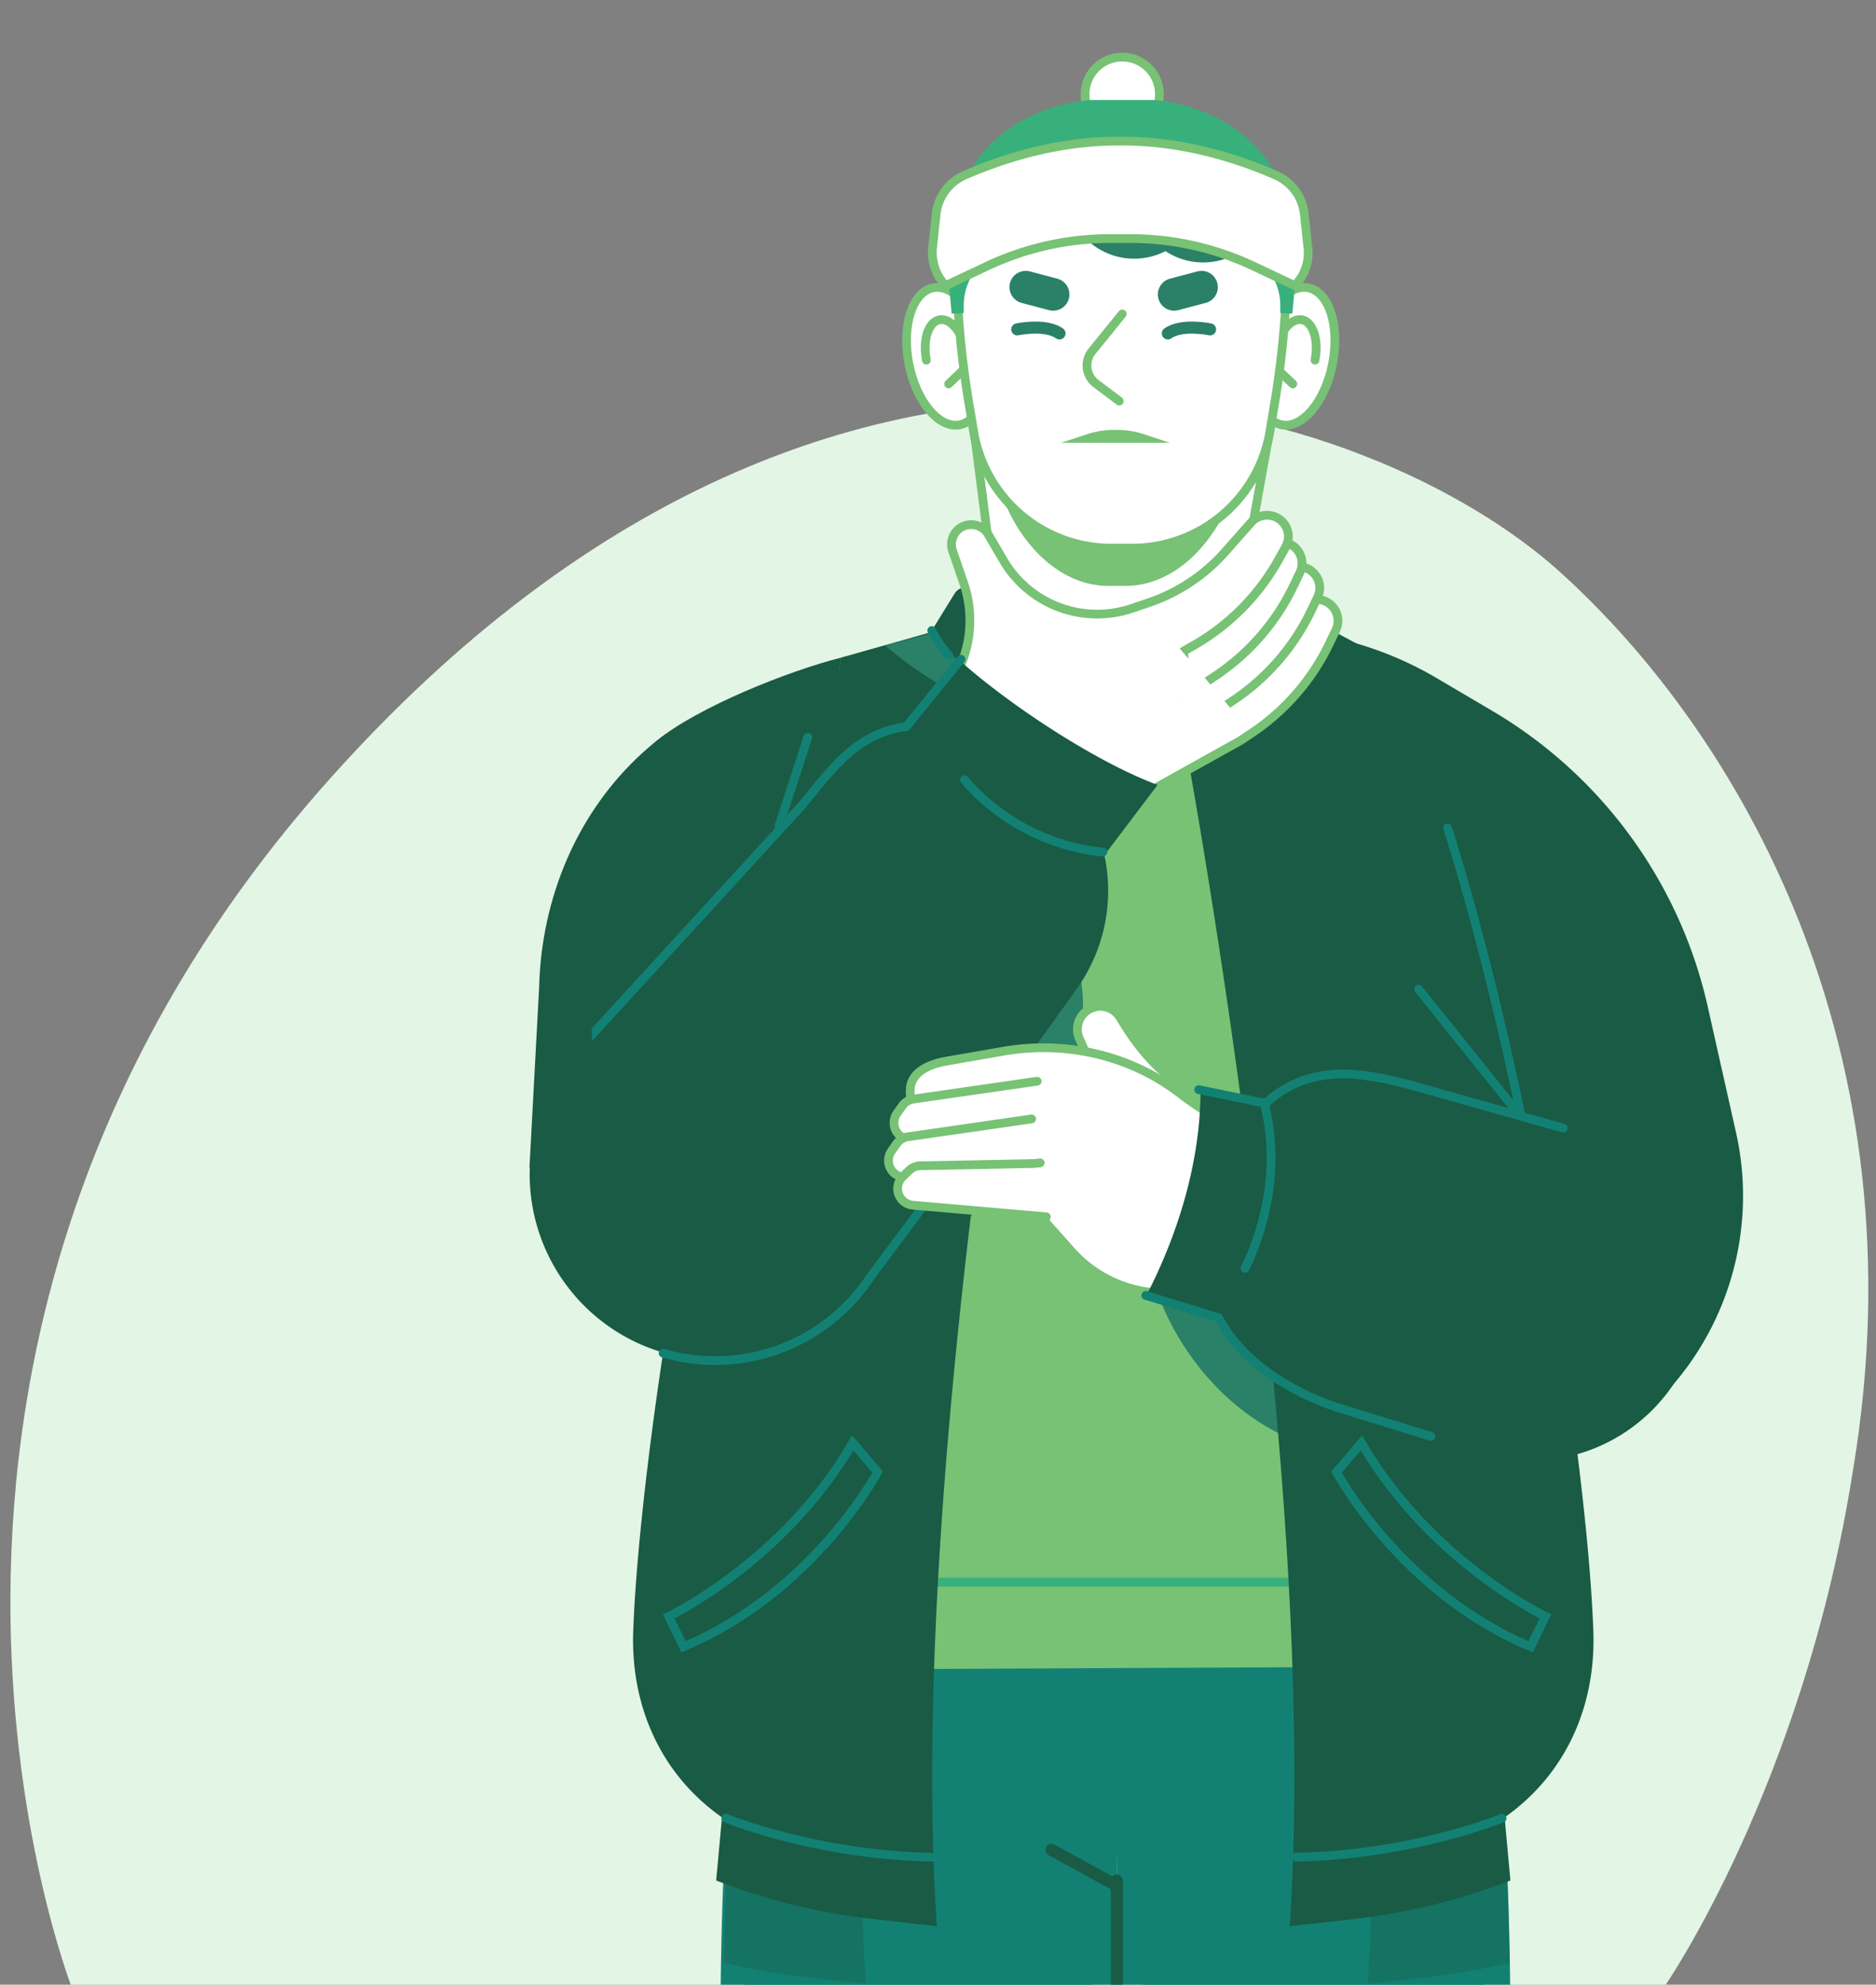
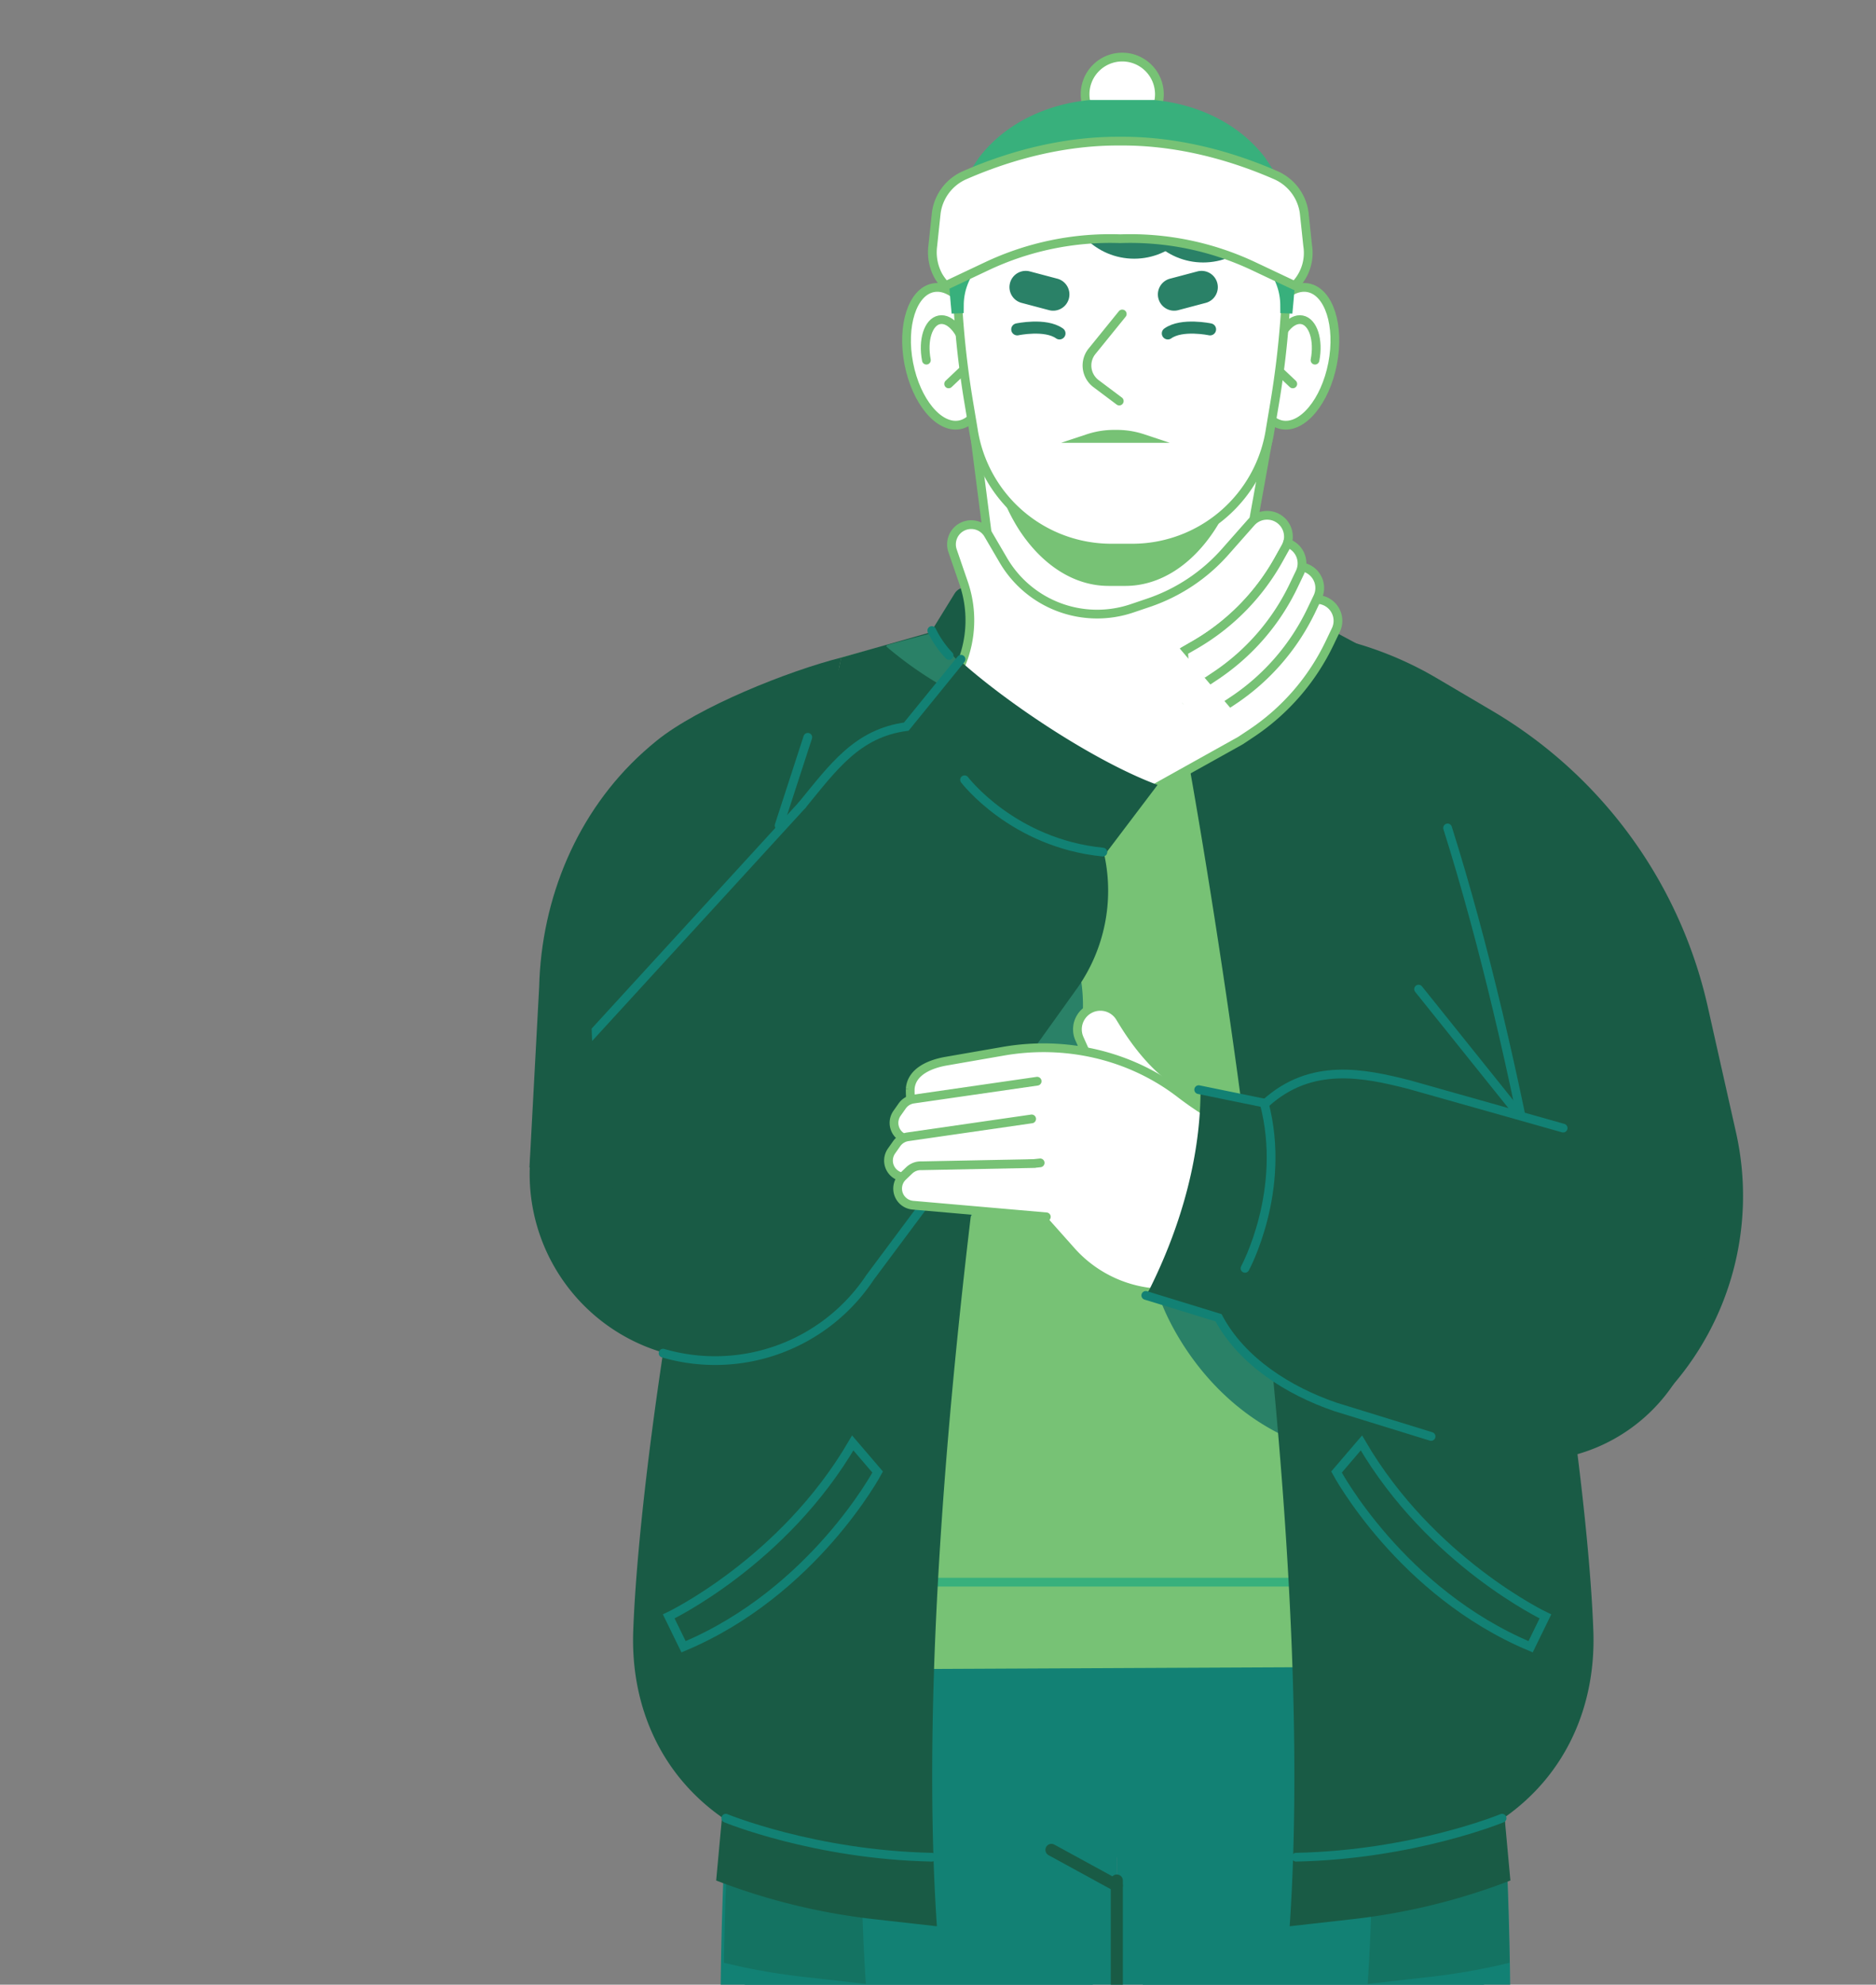
<svg xmlns="http://www.w3.org/2000/svg" width="679" height="718" viewBox="0 0 679 718">
  <rect x="0" y="0" width="679" height="718" fill="#808080" stroke="none" />
  <defs>
    <clipPath id="clip-path">
-       <rect id="Rettangolo_29" data-name="Rettangolo 29" width="682" height="717.81" fill="none" />
-     </clipPath>
+       </clipPath>
    <clipPath id="clip-path-2">
      <rect id="Rettangolo_6" data-name="Rettangolo 6" width="439.289" height="1360.16" fill="none" />
    </clipPath>
    <clipPath id="clip-path-3">
      <rect id="Rettangolo_5" data-name="Rettangolo 5" width="439.289" height="1360.163" fill="none" />
    </clipPath>
    <clipPath id="clip-path-4">
      <rect id="Rettangolo_3" data-name="Rettangolo 3" width="62.963" height="250.898" fill="none" />
    </clipPath>
    <clipPath id="clip-path-5">
      <rect id="Rettangolo_4" data-name="Rettangolo 4" width="62.962" height="250.898" fill="none" />
    </clipPath>
    <clipPath id="clip-_01-coach-healtharea-sorethroath_new">
      <rect width="679" height="718" />
    </clipPath>
  </defs>
  <g id="_01-coach-healtharea-sorethroath_new" data-name="01-coach-healtharea-sorethroath_new" clip-path="url(#clip-_01-coach-healtharea-sorethroath_new)">
    <g id="Raggruppa_63" data-name="Raggruppa 63" transform="translate(-1 1)">
      <g id="Raggruppa_62" data-name="Raggruppa 62" clip-path="url(#clip-path)">
        <path id="Tracciato_887" data-name="Tracciato 887" d="M26.91,717.81s-90.3-231.8,93.8-437.43,379.47-133.23,444.42-74.89,131.95,172.6,106.6,325.05c-18.01,114.87-68.37,187.27-68.37,187.27Z" fill="#e3f5e4" />
      </g>
    </g>
    <g id="Raggruppa_27" data-name="Raggruppa 27" transform="translate(191.591 19)">
      <g id="Raggruppa_26" data-name="Raggruppa 26" clip-path="url(#clip-path-2)">
        <g id="Raggruppa_25" data-name="Raggruppa 25" transform="translate(0 -0.003)">
          <g id="Raggruppa_24" data-name="Raggruppa 24" clip-path="url(#clip-path-3)">
            <path id="Tracciato_49" data-name="Tracciato 49" d="M58.114,1278.127l34.177-13.273a40.234,40.234,0,0,0,3.889-1.766c16.354-8.453,25.771-26.182,24.725-44.562l-3.268-57.428,94.048.629.556,146H63.659a15.318,15.318,0,0,1-5.545-29.6" transform="translate(2.114 50.789)" fill="#195b45" />
            <path id="Tracciato_50" data-name="Tracciato 50" d="M358.282,1278.127,324.1,1264.854a40.235,40.235,0,0,1-3.889-1.766c-16.354-8.453-25.771-26.182-24.725-44.562l3.268-57.428-94.048.629-.556,146H352.737a15.318,15.318,0,0,0,5.545-29.6" transform="translate(8.93 50.789)" fill="#195b45" />
            <path id="Tracciato_51" data-name="Tracciato 51" d="M283.719,430.556l-141.206-1.724a49.733,49.733,0,0,0-48.929,40.827,1347.739,1347.739,0,0,0-18.84,245.886l9.914,542.763H209.366V618.625Z" transform="translate(3.263 18.76)" fill="#128174" />
            <path id="Tracciato_52" data-name="Tracciato 52" d="M275.4,430.556,134.2,428.832a49.733,49.733,0,0,0-48.929,40.827,1347.74,1347.74,0,0,0-18.84,245.886l9.914,542.763H201.051V618.625Z" transform="translate(2.899 18.76)" fill="#128174" />
            <path id="Tracciato_53" data-name="Tracciato 53" d="M203.753,618.625,268.8,428.832a49.733,49.733,0,0,1,48.929,40.828,1347.735,1347.735,0,0,1,18.838,245.886l-9.913,542.764H202.915Z" transform="translate(8.875 18.76)" fill="#128174" />
            <path id="Tracciato_54" data-name="Tracciato 54" d="M212.84,618.625l65.051-189.793a49.734,49.734,0,0,1,48.929,40.828,1347.743,1347.743,0,0,1,18.837,245.886l-9.912,542.764H212Z" transform="translate(9.273 18.76)" fill="#128174" />
            <g id="Raggruppa_20" data-name="Raggruppa 20" transform="translate(291.846 447.821)" opacity="0.37">
              <g id="Raggruppa_19" data-name="Raggruppa 19">
                <g id="Raggruppa_18" data-name="Raggruppa 18" clip-path="url(#clip-path-4)">
                  <path id="Tracciato_55" data-name="Tracciato 55" d="M279.616,429.051c9.554,81.754,16.667,175.808,11.572,250.9l22.748-2.561a230.22,230.22,0,0,0,28.642-5.085A1347.645,1347.645,0,0,0,323.862,469.65a49.732,49.732,0,0,0-44.246-40.6" transform="translate(-279.616 -429.051)" fill="#195b45" />
                </g>
              </g>
            </g>
            <g id="Raggruppa_23" data-name="Raggruppa 23" transform="translate(70.415 447.821)" opacity="0.37">
              <g id="Raggruppa_22" data-name="Raggruppa 22">
                <g id="Raggruppa_21" data-name="Raggruppa 21" clip-path="url(#clip-path-5)">
                  <path id="Tracciato_56" data-name="Tracciato 56" d="M130.427,429.051c-9.554,81.754-16.668,175.808-11.572,250.9l-22.748-2.561A230.22,230.22,0,0,1,67.464,672.3,1347.647,1347.647,0,0,1,86.18,469.65a49.732,49.732,0,0,1,44.246-40.6" transform="translate(-67.464 -429.051)" fill="#195b45" />
                </g>
              </g>
            </g>
            <path id="Tracciato_57" data-name="Tracciato 57" d="M73.268,531.916l-1.678,30,275.148-1.287-4.4-30.632" transform="translate(3.131 23.185)" fill="#77c275" />
            <path id="Tracciato_58" data-name="Tracciato 58" d="M182.068,580.007,211.59,643.06,241.112,569.8l-29.886-8.018Z" transform="translate(7.964 24.575)" fill="#128174" />
            <path id="Tracciato_59" data-name="Tracciato 59" d="M203.718,1249.353V633.593" transform="translate(8.911 27.716)" fill="#2a8167" />
            <path id="Tracciato_60" data-name="Tracciato 60" d="M203.718,1249.353V633.593" transform="translate(8.911 27.716)" fill="none" stroke="#195b45" stroke-linecap="round" stroke-miterlimit="10" stroke-width="4.364" />
            <path id="Tracciato_61" data-name="Tracciato 61" d="M63.049,433.051,81.46,548.976l250.586-.261,15.065-160.469c8.066-8.02-27.177-146.9-30.741-154.375-7.025-14.734-2.119-20.143-18.022-23.825l-35.534-9.435c-12.92,7.526-39.4,4.78-55.433,4.78-17.239,0-38.8,1.375-52.348-7.235l-44.878,12.063" transform="translate(2.758 8.67)" fill="#77c275" />
            <line id="Linea_1" data-name="Linea 1" x1="187.851" transform="translate(129.296 553.381)" fill="#38b07c" />
            <line id="Linea_2" data-name="Linea 2" x1="187.851" transform="translate(129.296 553.381)" fill="none" stroke="#38b07c" stroke-linecap="round" stroke-miterlimit="10" stroke-width="3.163" />
            <path id="Tracciato_62" data-name="Tracciato 62" d="M361.823,479.713c0-.1,0-.194,0-.292L360.174,428.7l-141.117,4.457s15.937,45.954,65.32,55.36c0,0,19.1,1.119,35.618,13.381,1.648,1.223,3.48,2.418,5.43,3.588a89.38,89.38,0,0,0,24.855,9.865l-1.937-13.491a25.107,25.107,0,0,0,13.481-22.151" transform="translate(9.582 18.754)" fill="#2a8167" />
            <path id="Tracciato_63" data-name="Tracciato 63" d="M196.32,319.949l-.936-4.354.017-30.065.833-.81-24.658-11.242s-45.509,44.716-79.9,78.369C79.377,363.875,68.5,374.49,61.639,381.141l.317,121.278a67.075,67.075,0,0,0,49.558-29.735l25.625-35.758,49.639-69.268a61.177,61.177,0,0,0,9.542-47.709" transform="translate(2.696 11.965)" fill="#2a8167" />
            <path id="Tracciato_64" data-name="Tracciato 64" d="M185.721,230.426S134.365,498.7,145.934,669.193l-22.748-2.561a230.366,230.366,0,0,1-57.138-13.992l2.1-22.836c-22.227-15.627-33.114-40.373-32.118-67.525,2.594-70.725,31.189-254.107,74.356-347.852.188-.406.77-3.805.958-4.209l42.636-12.062" transform="translate(1.573 8.67)" fill="#195b45" />
            <path id="Tracciato_65" data-name="Tracciato 65" d="M124.36,206.747A134.363,134.363,0,0,0,293.982,209.8L262.04,196.874c-12.919,7.526-41.285,8.571-57.315,8.571-17.238,0-38.8,1.375-52.347-7.235l-28.309,7.514-.328.5Z" transform="translate(5.412 8.614)" fill="#2a8167" />
            <path id="Tracciato_66" data-name="Tracciato 66" d="M112.91,209.711C93.6,214.6,61.179,227.553,46.062,239.8q-2.477,2.007-4.834,4.136c-23.923,21.6-36.9,52.813-37.683,85.036l-3.5,65.162,75.461,68.277-15.2-5.979" transform="translate(0.002 9.176)" fill="#195b45" />
            <path id="Tracciato_67" data-name="Tracciato 67" d="M352.837,449.518l41.153,32.138L399.3,475.9a104.818,104.818,0,0,0,25.268-94.139c-3.37-14.977-6.985-31.063-10.2-45.385a166.716,166.716,0,0,0-78.006-107.067L316.305,217.49A127.441,127.441,0,0,0,277.978,202.6Z" transform="translate(12.159 8.865)" fill="#195b45" />
            <path id="Tracciato_68" data-name="Tracciato 68" d="M294.259,211.275h0c.9.439,1.97.888,3.2,1.362,45.5,17.57,80.159,55.377,92.4,102.587l4.252,14.025c6.609,21.8,12.076,42.647,15.648,64.227a198.155,198.155,0,0,1,.722,57.494l-.017.127-94.816,8.671L292.673,247.013c.388-9.85,4.055-15.879-1.517-24.013Z" transform="translate(12.735 9.244)" fill="#195b45" />
            <path id="Tracciato_69" data-name="Tracciato 69" d="M225.547,230.426S276.9,498.7,265.334,669.193l22.748-2.561a230.367,230.367,0,0,0,57.138-13.992l-2.1-22.836c22.227-15.627,33.114-40.373,32.118-67.525-2.594-70.725-31.189-254.107-74.356-347.852q-.282-.609-.563-1.215l-43.031-15.057" transform="translate(9.865 8.67)" fill="#195b45" />
            <path id="Tracciato_70" data-name="Tracciato 70" d="M279.843,222.884l30.1-6.057-30.683-16.48-19.355,9.015Z" transform="translate(11.368 8.766)" fill="#195b45" />
            <path id="Tracciato_71" data-name="Tracciato 71" d="M351.325,404.984c-8.607-46.194-19.737-94.489-32.9-136.216" transform="translate(13.928 11.759)" fill="#195b45" />
            <path id="Tracciato_72" data-name="Tracciato 72" d="M351.325,404.984c-8.607-46.194-19.737-94.489-32.9-136.216" transform="translate(13.928 11.759)" fill="none" stroke="#128174" stroke-linecap="round" stroke-miterlimit="10" stroke-width="3.163" />
            <path id="Tracciato_73" data-name="Tracciato 73" d="M145.547,203.451l.454.384a98.479,98.479,0,0,0,124.443,2.145h0l-3.4-3.117-3.873-3.253a27.453,27.453,0,0,1-8.8-28.337L261,134.522l-82.068,1.606-24.557-6.719,5.1,39.748c1.661,12.17-4.35,25.015-13.337,33.389Z" transform="translate(6.366 5.663)" fill="#fff" />
            <path id="Tracciato_74" data-name="Tracciato 74" d="M145.547,203.451l.454.384a98.479,98.479,0,0,0,124.443,2.145h0l-3.4-3.117-3.873-3.253a27.453,27.453,0,0,1-8.8-28.337L261,134.522l-82.068,1.606-24.557-6.719,5.1,39.748c1.661,12.17-4.35,25.015-13.337,33.389Z" transform="translate(6.366 5.663)" fill="none" stroke="#77c275" stroke-linecap="round" stroke-miterlimit="10" stroke-width="3.163" />
            <path id="Tracciato_75" data-name="Tracciato 75" d="M139.558,201l8.248-13.362a4.8,4.8,0,0,1,7.895-.413c8.962,11.625,28.6,38.711,25.489,49.05,0,0-21.641-9.407-41.632-35.274" transform="translate(6.104 8.11)" fill="#195b45" />
-             <path id="Tracciato_76" data-name="Tracciato 76" d="M280.209,201l-8.248-13.362a4.8,4.8,0,0,0-7.895-.413c-8.962,11.625-28.6,38.711-25.489,49.05,0,0,21.641-9.407,41.632-35.274" transform="translate(10.421 8.11)" fill="#195b45" />
            <path id="Tracciato_77" data-name="Tracciato 77" d="M164.608,395.564" transform="translate(7.2 17.305)" fill="#fff" />
            <path id="Tracciato_78" data-name="Tracciato 78" d="M164.608,395.564Z" transform="translate(7.2 17.305)" fill="none" stroke="#303335" stroke-linecap="round" stroke-miterlimit="10" stroke-width="3.163" />
            <line id="Linea_3" data-name="Linea 3" y2="81.443" transform="translate(211.791 1277.069)" fill="none" stroke="#128174" stroke-linecap="round" stroke-miterlimit="10" stroke-width="3.163" />
            <line id="Linea_4" data-name="Linea 4" x2="35.649" y2="44.439" transform="translate(321.846 338.833)" fill="#38b07c" />
            <line id="Linea_5" data-name="Linea 5" x2="35.649" y2="44.439" transform="translate(321.846 338.833)" fill="none" stroke="#128174" stroke-linecap="round" stroke-miterlimit="10" stroke-width="3.163" />
            <path id="Tracciato_79" data-name="Tracciato 79" d="M202.619,187.074h6.017c12.742,0,24.241-7.782,32.4-20.275,5.688-8.71,9.356-19.777,11.081-31.542l-69.641,6.193-21.3-6.719,2.077,17.566a66.9,66.9,0,0,0,6.965,14.5c8.16,12.493,19.66,20.275,32.4,20.275" transform="translate(7.05 5.896)" fill="#77c275" />
            <path id="Tracciato_80" data-name="Tracciato 80" d="M158.861,103.7c2.651,13.689-1.3,25.966-8.82,27.422s-15.769-8.458-18.419-22.147,1.3-25.965,8.819-27.422,15.769,8.458,18.42,22.147" transform="translate(5.721 3.564)" fill="#fff" />
            <path id="Tracciato_81" data-name="Tracciato 81" d="M158.861,103.7c2.651,13.689-1.3,25.966-8.82,27.422s-15.769-8.458-18.419-22.147,1.3-25.965,8.819-27.422S156.21,90.006,158.861,103.7Z" transform="translate(5.721 3.564)" fill="none" stroke="#77c275" stroke-linecap="round" stroke-miterlimit="10" stroke-width="3.163" />
            <path id="Tracciato_82" data-name="Tracciato 82" d="M137.705,107.249c-1.412-7.289.691-13.827,4.7-14.6s8.4,4.5,9.809,11.793" transform="translate(6.004 4.052)" fill="#fff" />
            <path id="Tracciato_83" data-name="Tracciato 83" d="M137.705,107.249c-1.412-7.289.691-13.827,4.7-14.6s8.4,4.5,9.809,11.793" transform="translate(6.004 4.052)" fill="none" stroke="#77c275" stroke-linecap="round" stroke-miterlimit="10" stroke-width="3.163" />
            <line id="Linea_6" data-name="Linea 6" y1="4.56" x2="4.813" transform="translate(151.758 115.328)" fill="none" stroke="#77c275" stroke-linecap="round" stroke-miterlimit="10" stroke-width="3.163" />
            <path id="Tracciato_84" data-name="Tracciato 84" d="M252.487,103.7c-2.651,13.689,1.3,25.966,8.82,27.422s15.769-8.458,18.419-22.147-1.3-25.965-8.819-27.422-15.769,8.458-18.42,22.147" transform="translate(11.008 3.564)" fill="#fff" />
            <path id="Tracciato_85" data-name="Tracciato 85" d="M252.487,103.7c-2.651,13.689,1.3,25.966,8.82,27.422s15.769-8.458,18.419-22.147-1.3-25.965-8.819-27.422S255.138,90.006,252.487,103.7Z" transform="translate(11.008 3.564)" fill="none" stroke="#77c275" stroke-linecap="round" stroke-miterlimit="10" stroke-width="3.163" />
            <path id="Tracciato_86" data-name="Tracciato 86" d="M273.057,107.249c1.412-7.289-.691-13.827-4.7-14.6s-8.4,4.5-9.809,11.793" transform="translate(11.309 4.052)" fill="#fff" />
            <path id="Tracciato_87" data-name="Tracciato 87" d="M273.057,107.249c1.412-7.289-.691-13.827-4.7-14.6s-8.4,4.5-9.809,11.793" transform="translate(11.309 4.052)" fill="none" stroke="#77c275" stroke-linecap="round" stroke-miterlimit="10" stroke-width="3.163" />
            <line id="Linea_7" data-name="Linea 7" x1="4.813" y1="4.56" transform="translate(271.505 115.328)" fill="none" stroke="#77c275" stroke-linecap="round" stroke-miterlimit="10" stroke-width="3.163" />
            <path id="Tracciato_88" data-name="Tracciato 88" d="M259.069,61.675c0-22.935-7.274-38.735-38.319-38.735l-23.322.463c-34.751.772-42.485,15.337-42.485,38.272l-6.891,8.887a330.755,330.755,0,0,0,4.566,55.318l1.56,9.3A50.517,50.517,0,0,0,204.5,178.289h6.891a50.517,50.517,0,0,0,50.321-43.111l1.56-9.3a330.76,330.76,0,0,0,4.566-55.318Z" transform="translate(6.476 1.006)" fill="#fff" />
            <path id="Tracciato_89" data-name="Tracciato 89" d="M259.069,61.675c0-22.935-7.274-38.735-38.319-38.735l-23.322.463c-34.751.772-42.485,15.337-42.485,38.272l-6.891,8.887a330.755,330.755,0,0,0,4.566,55.318l1.56,9.3A50.517,50.517,0,0,0,204.5,178.289h6.891a50.517,50.517,0,0,0,50.321-43.111l1.56-9.3a330.76,330.76,0,0,0,4.566-55.318Z" transform="translate(6.476 1.006)" fill="none" stroke="#77c275" stroke-linecap="round" stroke-miterlimit="10" stroke-width="3.163" />
            <path id="Tracciato_90" data-name="Tracciato 90" d="M233.3,48.655a22.612,22.612,0,1,0-22.612,22.612A22.611,22.611,0,0,0,233.3,48.655" transform="translate(8.226 1.142)" fill="#2a8167" />
            <circle id="Ellisse_2" data-name="Ellisse 2" cx="22.612" cy="22.612" r="22.612" transform="translate(196.301 27.185)" fill="none" stroke="#2a8167" stroke-linecap="round" stroke-miterlimit="10" stroke-width="4.364" />
            <path id="Tracciato_91" data-name="Tracciato 91" d="M257.225,49.962a22.612,22.612,0,1,0-22.612,22.612,22.611,22.611,0,0,0,22.612-22.612" transform="translate(9.273 1.199)" fill="#2a8167" />
            <circle id="Ellisse_3" data-name="Ellisse 3" cx="22.612" cy="22.612" r="22.612" transform="translate(221.275 28.55)" fill="none" stroke="#2a8167" stroke-linecap="round" stroke-miterlimit="10" stroke-width="4.364" />
-             <path id="Tracciato_92" data-name="Tracciato 92" d="M206.138,90.621,195.2,104.113a8.19,8.19,0,0,0,1.448,11.709l8.406,6.305" transform="translate(8.458 3.967)" fill="#fff" />
            <path id="Tracciato_93" data-name="Tracciato 93" d="M206.138,90.621,195.2,104.113a8.19,8.19,0,0,0,1.448,11.709l8.406,6.305" transform="translate(8.458 3.967)" fill="none" stroke="#77c275" stroke-linecap="round" stroke-miterlimit="10" stroke-width="3.163" />
            <path id="Tracciato_94" data-name="Tracciato 94" d="M219.613,15.028a13.449,13.449,0,1,0-13.45,13.45,13.449,13.449,0,0,0,13.45-13.45" transform="translate(8.429 0.072)" fill="#fff" />
            <path id="Tracciato_95" data-name="Tracciato 95" d="M219.613,15.028a13.449,13.449,0,1,0-13.45,13.45A13.449,13.449,0,0,0,219.613,15.028Z" transform="translate(8.429 0.072)" fill="none" stroke="#77c275" stroke-linecap="round" stroke-miterlimit="10" stroke-width="3.163" />
            <path id="Tracciato_96" data-name="Tracciato 96" d="M194.612,18.558h12.722a67.455,67.455,0,0,0-12.722,0" transform="translate(8.512 0.802)" fill="#1b224a" />
            <path id="Tracciato_97" data-name="Tracciato 97" d="M154.291,42.879l3.468-5.235a45.354,45.354,0,0,0-3.468,5.235" transform="translate(6.749 1.65)" fill="#1b224a" />
            <path id="Tracciato_98" data-name="Tracciato 98" d="M267.942,63.261c-.018-3.087-1.182-6.11-1.762-9.1L266,54.026c-.01-.033-.023-.065-.032-.1-.586-1.922-1.388-3.738-2.082-5.6l-.033.056a45.933,45.933,0,0,0-2.324-4.673l-3.468-5.234c-9.078-11.828-23.416-18.5-38.616-19.935H196.679c-15.2,1.44-29.539,8.108-38.617,19.935l-3.468,5.234a46.147,46.147,0,0,0-2.323,4.673l-.034-.056c-.694,1.859-1.5,3.675-2.081,5.6-.01.033-.023.065-.032.1l-.177.137c-.579,2.988-1.743,6.011-1.762,9.1-1.528,8.206-.61,19.824.39,30.177l.03-3.179a23.281,23.281,0,0,1,18.51-22.387c1.713-.345,3.3-.66,4.646-.925.92-2.035,1.913-4.261,2.769-6.185A5.61,5.61,0,0,1,181.6,57.79l.094.034a75.378,75.378,0,0,0,25.182,4.669l0-.028c.4.009.792.028,1.2.028s.777-.019,1.166-.027v.027a75.373,75.373,0,0,0,25.182-4.669l.094-.034a5.61,5.61,0,0,1,7.075,2.972c.856,1.925,1.85,4.15,2.769,6.185,1.347.265,2.933.579,4.646.925a23.277,23.277,0,0,1,18.51,22.387l.03,3.179c1-10.353,1.918-21.971.39-30.177" transform="translate(6.446 0.814)" fill="#38b07c" />
            <path id="Tracciato_99" data-name="Tracciato 99" d="M267.942,63.261c-.018-3.087-1.182-6.11-1.762-9.1L266,54.026c-.01-.033-.023-.065-.032-.1-.586-1.922-1.388-3.738-2.082-5.6l-.033.056a45.933,45.933,0,0,0-2.324-4.673l-3.468-5.234c-9.078-11.828-23.416-18.5-38.616-19.935H196.679c-15.2,1.44-29.539,8.108-38.617,19.935l-3.468,5.234a46.147,46.147,0,0,0-2.323,4.673l-.034-.056c-.694,1.859-1.5,3.675-2.081,5.6-.01.033-.023.065-.032.1l-.177.137c-.579,2.988-1.743,6.011-1.762,9.1-1.528,8.206-.61,19.824.39,30.177l.03-3.179a23.281,23.281,0,0,1,18.51-22.387c1.713-.345,3.3-.66,4.646-.925.92-2.035,1.913-4.261,2.769-6.185A5.61,5.61,0,0,1,181.6,57.79l.094.034a75.378,75.378,0,0,0,25.182,4.669l0-.028c.4.009.792.028,1.2.028s.777-.019,1.166-.027v.027a75.373,75.373,0,0,0,25.182-4.669l.094-.034a5.61,5.61,0,0,1,7.075,2.972c.856,1.925,1.85,4.15,2.769,6.185,1.347.265,2.933.579,4.646.925a23.277,23.277,0,0,1,18.51,22.387l.03,3.179C268.551,83.085,269.47,71.467,267.942,63.261Z" transform="translate(6.446 0.814)" fill="none" stroke="#38b07c" stroke-linecap="round" stroke-miterlimit="10" stroke-width="4.364" />
            <path id="Tracciato_100" data-name="Tracciato 100" d="M203.664,132.321a29.654,29.654,0,0,0-9.873,1.5h19.744a29.665,29.665,0,0,0-9.872-1.5" transform="translate(8.476 5.791)" fill="#fff" />
            <path id="Tracciato_101" data-name="Tracciato 101" d="M203.664,132.321a29.654,29.654,0,0,0-9.873,1.5h19.744A29.665,29.665,0,0,0,203.664,132.321Z" transform="translate(8.476 5.791)" fill="none" stroke="#77c275" stroke-linecap="round" stroke-miterlimit="10" stroke-width="3.163" />
            <path id="Tracciato_102" data-name="Tracciato 102" d="M232,227.552l5.867-2.408A64.642,64.642,0,0,0,264.377,205l8.68-11.172a7.729,7.729,0,0,1,13.075,8.08l-2.291,4.786a81.386,81.386,0,0,1-28.331,32.616l-3.863,2.57-32.654,18.2-10.719,14.514-43.87-2.31-32.326-33.253,11.656-13.674a41.557,41.557,0,0,0,7.669-40.487L147.4,173.229a7.134,7.134,0,0,1,12.9-5.926l5.491,9.381a39.332,39.332,0,0,0,46.546,17.388l6.007-2.032a64.636,64.636,0,0,0,27.729-18.43l9.369-10.6a7.729,7.729,0,0,1,12.538,8.891l-2.59,4.631a81.392,81.392,0,0,1-30.336,30.76l-4.018,2.319" transform="translate(5.777 7.019)" fill="#fff" />
            <path id="Tracciato_103" data-name="Tracciato 103" d="M232,227.552l5.867-2.408A64.642,64.642,0,0,0,264.377,205l8.68-11.172a7.729,7.729,0,0,1,13.075,8.08l-2.291,4.786a81.386,81.386,0,0,1-28.331,32.616l-3.863,2.57-32.654,18.2-10.719,14.514-43.87-2.31-32.326-33.253,11.656-13.674a41.557,41.557,0,0,0,7.669-40.487L147.4,173.229a7.134,7.134,0,0,1,12.9-5.926l5.491,9.381a39.332,39.332,0,0,0,46.546,17.388l6.007-2.032a64.636,64.636,0,0,0,27.729-18.43l9.369-10.6a7.729,7.729,0,0,1,12.538,8.891l-2.59,4.631a81.392,81.392,0,0,1-30.336,30.76l-4.018,2.319" transform="translate(5.777 7.019)" fill="none" stroke="#77c275" stroke-linecap="round" stroke-miterlimit="10" stroke-width="3.163" />
            <path id="Tracciato_104" data-name="Tracciato 104" d="M221.495,214.9l5.867-2.408a64.633,64.633,0,0,0,26.508-20.146l8.68-11.172a7.729,7.729,0,0,1,13.075,8.08l-2.291,4.786A81.393,81.393,0,0,1,245,226.653l-3.863,2.57" transform="translate(9.688 7.797)" fill="#fff" />
            <path id="Tracciato_105" data-name="Tracciato 105" d="M221.495,214.9l5.867-2.408a64.633,64.633,0,0,0,26.508-20.146l8.68-11.172a7.729,7.729,0,0,1,13.075,8.08l-2.291,4.786A81.393,81.393,0,0,1,245,226.653l-3.863,2.57" transform="translate(9.688 7.797)" fill="none" stroke="#77c275" stroke-linecap="round" stroke-miterlimit="10" stroke-width="3.163" />
            <path id="Tracciato_106" data-name="Tracciato 106" d="M261.241,176.1A81.389,81.389,0,0,1,230.9,206.862l-4.017,2.32.335,6.186,7.268,5.3,3.864-2.571a81.392,81.392,0,0,0,28.331-32.615l2.291-4.787a7.727,7.727,0,0,0-3.366-10.173,7.472,7.472,0,0,0-1.2-.383,7.821,7.821,0,0,1-.581,1.331Z" transform="translate(9.924 7.445)" fill="#fff" />
            <path id="Tracciato_107" data-name="Tracciato 107" d="M261.241,176.1A81.389,81.389,0,0,1,230.9,206.862l-4.017,2.32.335,6.186,7.268,5.3,3.864-2.571a81.392,81.392,0,0,0,28.331-32.615l2.291-4.787a7.727,7.727,0,0,0-3.366-10.173,7.472,7.472,0,0,0-1.2-.383,7.821,7.821,0,0,1-.581,1.331Z" transform="translate(9.924 7.445)" fill="none" stroke="#77c275" stroke-linecap="round" stroke-miterlimit="10" stroke-width="3.163" />
            <path id="Tracciato_108" data-name="Tracciato 108" d="M218.941,202.655l4.947,1.5,22.761,26.719-15.174,1.649-19-25.729,7.781-4.618" transform="translate(9.294 8.846)" fill="#fff" />
            <path id="Tracciato_109" data-name="Tracciato 109" d="M154.71,210.9l-17.082,22.3-.241,1.336c-17.756,2.372-27.343,14.73-38.7,28.581L20.96,347.991a67.442,67.442,0,0,0-9.481,11.218l-.068.082.008,0c-.071.105-.148.206-.218.311a67.256,67.256,0,0,0,112.122,74.31l75.264-105.025a61.175,61.175,0,0,0,9.541-47.709l19.249-25.42c-22.393-8.284-54.422-29.429-72.115-45.464Z" transform="translate(0 9.201)" fill="#195b45" />
            <path id="Tracciato_110" data-name="Tracciato 110" d="M152.107,210.3l-19.812,24.369c-17.755,2.372-26.385,14.59-37.746,28.441" transform="translate(4.136 9.201)" fill="none" stroke="#128174" stroke-linecap="round" stroke-miterlimit="10" stroke-width="3.163" />
            <path id="Tracciato_111" data-name="Tracciato 111" d="M46.374,454.185a67.281,67.281,0,0,0,74.92-27.421l39.451-52.932" transform="translate(2.028 16.354)" fill="none" stroke="#128174" stroke-linecap="round" stroke-miterlimit="10" stroke-width="3.163" />
            <path id="Tracciato_112" data-name="Tracciato 112" d="M98.2,260.9,20.479,345.778A67.442,67.442,0,0,0,11,357" transform="translate(0.481 11.415)" fill="#38b07c" />
            <path id="Tracciato_113" data-name="Tracciato 113" d="M98.2,260.9,20.479,345.778A67.442,67.442,0,0,0,11,357" transform="translate(0.481 11.415)" fill="none" stroke="#128174" stroke-linecap="round" stroke-miterlimit="10" stroke-width="3.163" />
            <path id="Tracciato_114" data-name="Tracciato 114" d="M47.424,337.175,38.605,392.1,8.035,406.4l6.76-34.61Z" transform="translate(0.351 14.751)" fill="#195b45" />
            <path id="Tracciato_115" data-name="Tracciato 115" d="M150.915,252.074S168.356,275,200.984,278.235" transform="translate(6.601 11.029)" fill="none" stroke="#128174" stroke-linecap="round" stroke-miterlimit="10" stroke-width="3.163" />
            <path id="Tracciato_116" data-name="Tracciato 116" d="M22.087,330.648,24,371.507,1.511,387.234,4.744,350.49Z" transform="translate(0.066 14.466)" fill="#195b45" />
            <path id="Tracciato_117" data-name="Tracciato 117" d="M249.105,376.615l-14.269-10.1c-3.033-.7-8.154-8.052-10.68-9.871-7.149-5.145-13.257-13.168-17.668-20.372l-1.034-1.689a8.309,8.309,0,0,0-14.668,7.738l7.733,17.249" transform="translate(8.313 14.464)" fill="#fff" />
            <path id="Tracciato_118" data-name="Tracciato 118" d="M249.105,376.615l-14.269-10.1c-3.033-.7-8.154-8.052-10.68-9.871-7.149-5.145-13.257-13.168-17.668-20.372l-1.034-1.689a8.309,8.309,0,0,0-14.668,7.738l7.733,17.249" transform="translate(8.313 14.464)" fill="none" stroke="#77c275" stroke-linecap="round" stroke-linejoin="round" stroke-width="3.163" />
            <line id="Linea_8" data-name="Linea 8" x1="8.458" y1="4.098" transform="translate(206.833 374.03)" fill="#fff" />
            <line id="Linea_9" data-name="Linea 9" x1="8.458" y1="4.098" transform="translate(206.833 374.03)" fill="none" stroke="#77c275" stroke-linecap="round" stroke-linejoin="round" stroke-width="3.163" />
            <path id="Tracciato_119" data-name="Tracciato 119" d="M278.4,382.45c-17.887-2.22-34.381-10-48.683-20.975-18.118-13.9-41.423-19.173-63.925-15.263l-20.732,3.6c-5.714.995-12.528,3.726-12.984,10.017a32.024,32.024,0,0,0,3.6,15.429l10.657,20.522a14.618,14.618,0,0,0,12.118,8.425l20.609,1.62,11.3,12.685a45.494,45.494,0,0,0,30.828,15.129l5.592.388a84.255,84.255,0,0,1,27.5,6.672l54.571,23.505,11.185-76.591Z" transform="translate(5.777 15.091)" fill="#fff" />
            <path id="Tracciato_120" data-name="Tracciato 120" d="M278.4,382.45c-17.887-2.22-34.381-10-48.683-20.975-18.118-13.9-41.423-19.173-63.925-15.263l-20.732,3.6c-5.714.995-12.528,3.726-12.984,10.017a32.024,32.024,0,0,0,3.6,15.429l10.657,20.522a14.618,14.618,0,0,0,12.118,8.425l20.609,1.62,11.3,12.685a45.494,45.494,0,0,0,30.828,15.129l5.592.388a84.255,84.255,0,0,1,27.5,6.672l54.571,23.505,11.185-76.591Z" transform="translate(5.777 15.091)" fill="none" stroke="#77c275" stroke-linecap="round" stroke-miterlimit="10" stroke-width="3.163" />
            <path id="Tracciato_121" data-name="Tracciato 121" d="M178.263,356.554l-44.782,6.464a6.03,6.03,0,0,0-4.066,2.495l-1.863,2.645a6.028,6.028,0,0,0,5.57,9.466l40.047-6.364" transform="translate(5.531 15.599)" fill="#fff" />
            <path id="Tracciato_122" data-name="Tracciato 122" d="M178.263,356.554l-44.782,6.464a6.03,6.03,0,0,0-4.066,2.495l-1.863,2.645a6.028,6.028,0,0,0,5.57,9.466l40.047-6.364" transform="translate(5.531 15.599)" fill="none" stroke="#77c275" stroke-linecap="round" stroke-miterlimit="10" stroke-width="3.163" />
            <path id="Tracciato_123" data-name="Tracciato 123" d="M176.355,369.619l-44.782,6.464a6.031,6.031,0,0,0-4.066,2.495l-1.863,2.645a6.028,6.028,0,0,0,5.57,9.466l48.221-5.17" transform="translate(5.448 16.17)" fill="#fff" />
            <path id="Tracciato_124" data-name="Tracciato 124" d="M176.355,369.619l-44.782,6.464a6.031,6.031,0,0,0-4.066,2.495l-1.863,2.645a6.028,6.028,0,0,0,5.57,9.466l48.221-5.17" transform="translate(5.448 16.17)" fill="none" stroke="#77c275" stroke-linecap="round" stroke-miterlimit="10" stroke-width="3.163" />
            <path id="Tracciato_125" data-name="Tracciato 125" d="M176.936,385.094l-40.556.8a6.029,6.029,0,0,0-4.47,1.665l-2.338,2.236a6.028,6.028,0,0,0,3.645,10.361l48.314,4.211" transform="translate(5.586 16.847)" fill="#fff" />
            <path id="Tracciato_126" data-name="Tracciato 126" d="M176.936,385.094l-40.556.8a6.029,6.029,0,0,0-4.47,1.665l-2.338,2.236a6.028,6.028,0,0,0,3.645,10.361l48.314,4.211" transform="translate(5.586 16.847)" fill="none" stroke="#77c275" stroke-linecap="round" stroke-miterlimit="10" stroke-width="3.163" />
            <path id="Tracciato_127" data-name="Tracciato 127" d="M398.788,386.233l-89.682-28.417a61.175,61.175,0,0,0-48.033,7.749l-3.646-.646-23.845-5.591c.071,23.877-6.756,49.074-18.487,72.575l-1.336,2.164L240.1,442.16c8.432,15.8,25.372,26.46,42.322,32.258l57.843,17.846c34.584,7.994,69.29-16.27,74.191-51.425l-7.3-74.849" transform="translate(9.35 15.571)" fill="#195b45" />
            <path id="Tracciato_128" data-name="Tracciato 128" d="M213.76,430.792l26.341,8.094c8.432,15.8,25.372,26.459,42.321,32.257l34.6,10.674" transform="translate(9.35 18.846)" fill="none" stroke="#128174" stroke-linecap="round" stroke-miterlimit="10" stroke-width="3.163" />
            <path id="Tracciato_129" data-name="Tracciato 129" d="M232.113,359.719l24.192,4.944c16.526-15,35.6-10.934,52-6.766l55.722,15.731" transform="translate(10.153 15.489)" fill="#195b45" />
            <path id="Tracciato_130" data-name="Tracciato 130" d="M232.113,359.719l24.192,4.944c16.526-15,35.6-10.934,52-6.766l55.722,15.731" transform="translate(10.153 15.489)" fill="none" stroke="#128174" stroke-linecap="round" stroke-miterlimit="10" stroke-width="3.163" />
            <path id="Tracciato_131" data-name="Tracciato 131" d="M248.164,423.919s15.326-28.1,6.943-59.8" transform="translate(10.855 15.93)" fill="none" stroke="#128174" stroke-linecap="round" stroke-miterlimit="10" stroke-width="3.163" />
            <line id="Linea_10" data-name="Linea 10" x2="23.661" y2="12.934" transform="translate(188.968 650.232)" fill="#2a8167" />
            <line id="Linea_11" data-name="Linea 11" x2="23.661" y2="12.934" transform="translate(188.968 650.232)" fill="none" stroke="#195b45" stroke-linecap="round" stroke-miterlimit="10" stroke-width="4.364" />
            <line id="Linea_12" data-name="Linea 12" x1="10.386" y2="31.932" transform="translate(90.398 247.729)" fill="none" stroke="#128174" stroke-linecap="round" stroke-miterlimit="10" stroke-width="3.163" />
            <path id="Tracciato_132" data-name="Tracciato 132" d="M68.116,612s32.041,13.227,74.567,14.109" transform="translate(2.979 26.772)" fill="none" stroke="#128174" stroke-linecap="round" stroke-miterlimit="10" stroke-width="3.163" />
            <path id="Tracciato_133" data-name="Tracciato 133" d="M340.448,612s-32.041,13.227-74.567,14.109" transform="translate(11.63 26.772)" fill="none" stroke="#128174" stroke-linecap="round" stroke-miterlimit="10" stroke-width="3.163" />
            <path id="Tracciato_134" data-name="Tracciato 134" d="M145.809,209.363a35.739,35.739,0,0,1-6.251-9.015" transform="translate(6.104 8.766)" fill="#38b07c" />
            <path id="Tracciato_135" data-name="Tracciato 135" d="M145.809,209.363a35.739,35.739,0,0,1-6.251-9.015" transform="translate(6.104 8.766)" fill="none" stroke="#128174" stroke-linecap="round" stroke-miterlimit="10" stroke-width="3.163" />
            <path id="Tracciato_136" data-name="Tracciato 136" d="M275.588,68.513l-1.242-11.742c0-.047-.01-.094-.015-.14a17.408,17.408,0,0,0-10.54-13.711c-17.6-7.642-36.694-12.3-55.749-12.207h-.58c-19.058-.091-38.153,4.564-55.748,12.207a17.406,17.406,0,0,0-10.54,13.711c-.005.046-.011.093-.016.14L139.907,68.6a17.864,17.864,0,0,0,1.957,10.758,18.089,18.089,0,0,0,2.311,3.182l.409.45,14.869-7.02a104.7,104.7,0,0,1,48.3-9.953,104.706,104.706,0,0,1,48.3,9.953l14.869,7.02.41-.45a16.764,16.764,0,0,0,4.257-14.025" transform="translate(6.114 1.346)" fill="#fff" />
            <path id="Tracciato_137" data-name="Tracciato 137" d="M275.588,68.513l-1.242-11.742c0-.047-.01-.094-.015-.14a17.408,17.408,0,0,0-10.54-13.711c-17.6-7.642-36.694-12.3-55.749-12.207h-.58c-19.058-.091-38.153,4.564-55.748,12.207a17.406,17.406,0,0,0-10.54,13.711c-.005.046-.011.093-.016.14L139.907,68.6a17.864,17.864,0,0,0,1.957,10.758,18.089,18.089,0,0,0,2.311,3.182l.409.45,14.869-7.02a104.7,104.7,0,0,1,48.3-9.953,104.706,104.706,0,0,1,48.3,9.953l14.869,7.02.41-.45a16.764,16.764,0,0,0,4.257-14.025Z" transform="translate(6.114 1.346)" fill="none" stroke="#77c275" stroke-linecap="round" stroke-linejoin="round" stroke-width="3.163" />
            <path id="Tracciato_138" data-name="Tracciato 138" d="M169.193,95.984s10.19-2.167,15.286,1.464" transform="translate(7.4 4.173)" fill="#2a8167" />
            <path id="Tracciato_139" data-name="Tracciato 139" d="M169.193,95.984s10.19-2.167,15.286,1.464" transform="translate(7.4 4.173)" fill="none" stroke="#2a8167" stroke-linecap="round" stroke-miterlimit="10" stroke-width="4.364" />
            <path id="Tracciato_140" data-name="Tracciato 140" d="M171.347,85.064l9.918,2.626a3.7,3.7,0,0,0,1.9-7.163L173.243,77.9a3.7,3.7,0,1,0-1.9,7.163" transform="translate(7.374 3.405)" fill="#2a8167" />
            <path id="Tracciato_141" data-name="Tracciato 141" d="M171.347,85.064l9.918,2.626a3.7,3.7,0,0,0,1.9-7.163L173.243,77.9a3.7,3.7,0,1,0-1.9,7.163Z" transform="translate(7.374 3.405)" fill="none" stroke="#2a8167" stroke-linecap="round" stroke-miterlimit="10" stroke-width="4.364" />
            <path id="Tracciato_142" data-name="Tracciato 142" d="M236.694,95.984s-10.19-2.167-15.286,1.464" transform="translate(9.684 4.173)" fill="#2a8167" />
            <path id="Tracciato_143" data-name="Tracciato 143" d="M236.694,95.984s-10.19-2.167-15.286,1.464" transform="translate(9.684 4.173)" fill="none" stroke="#2a8167" stroke-linecap="round" stroke-miterlimit="10" stroke-width="4.364" />
            <path id="Tracciato_144" data-name="Tracciato 144" d="M234.625,85.064l-9.918,2.626a3.7,3.7,0,0,1-1.9-7.163l9.918-2.626a3.7,3.7,0,0,1,1.9,7.163" transform="translate(9.625 3.405)" fill="#2a8167" />
            <path id="Tracciato_145" data-name="Tracciato 145" d="M234.625,85.064l-9.918,2.626a3.7,3.7,0,0,1-1.9-7.163l9.918-2.626a3.7,3.7,0,0,1,1.9,7.163Z" transform="translate(9.625 3.405)" fill="none" stroke="#2a8167" stroke-linecap="round" stroke-miterlimit="10" stroke-width="4.364" />
            <path id="Tracciato_146" data-name="Tracciato 146" d="M114.936,481.931c-25.085,43.064-66.6,62.757-66.6,62.757L53.7,555.662c47.031-19.694,70.253-63.2,70.253-63.2Z" transform="translate(2.114 21.083)" fill="none" stroke="#128174" stroke-linecap="round" stroke-miterlimit="10" stroke-width="3.163" />
            <path id="Tracciato_147" data-name="Tracciato 147" d="M288.915,481.931c25.084,43.064,66.595,62.757,66.595,62.757l-5.355,10.974c-47.031-19.694-70.253-63.2-70.253-63.2Z" transform="translate(12.243 21.083)" fill="none" stroke="#128174" stroke-linecap="round" stroke-miterlimit="10" stroke-width="3.163" />
          </g>
        </g>
      </g>
    </g>
  </g>
</svg>